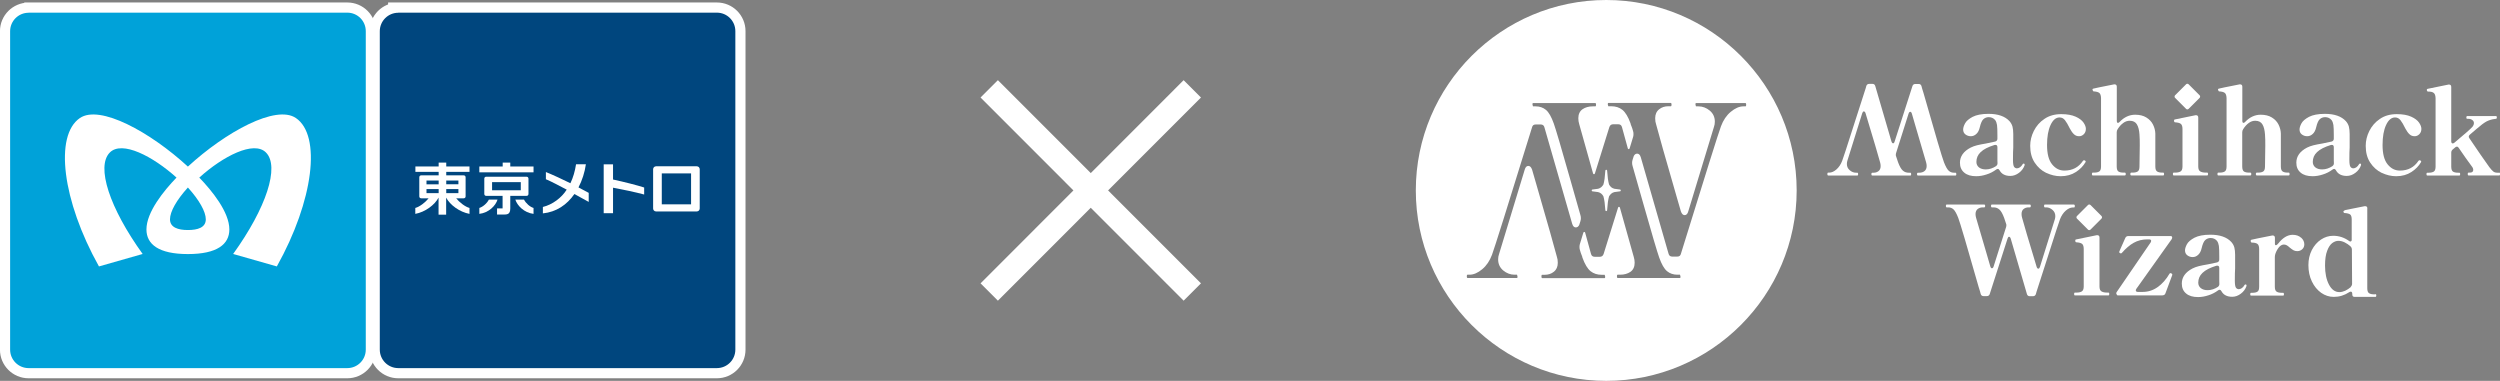
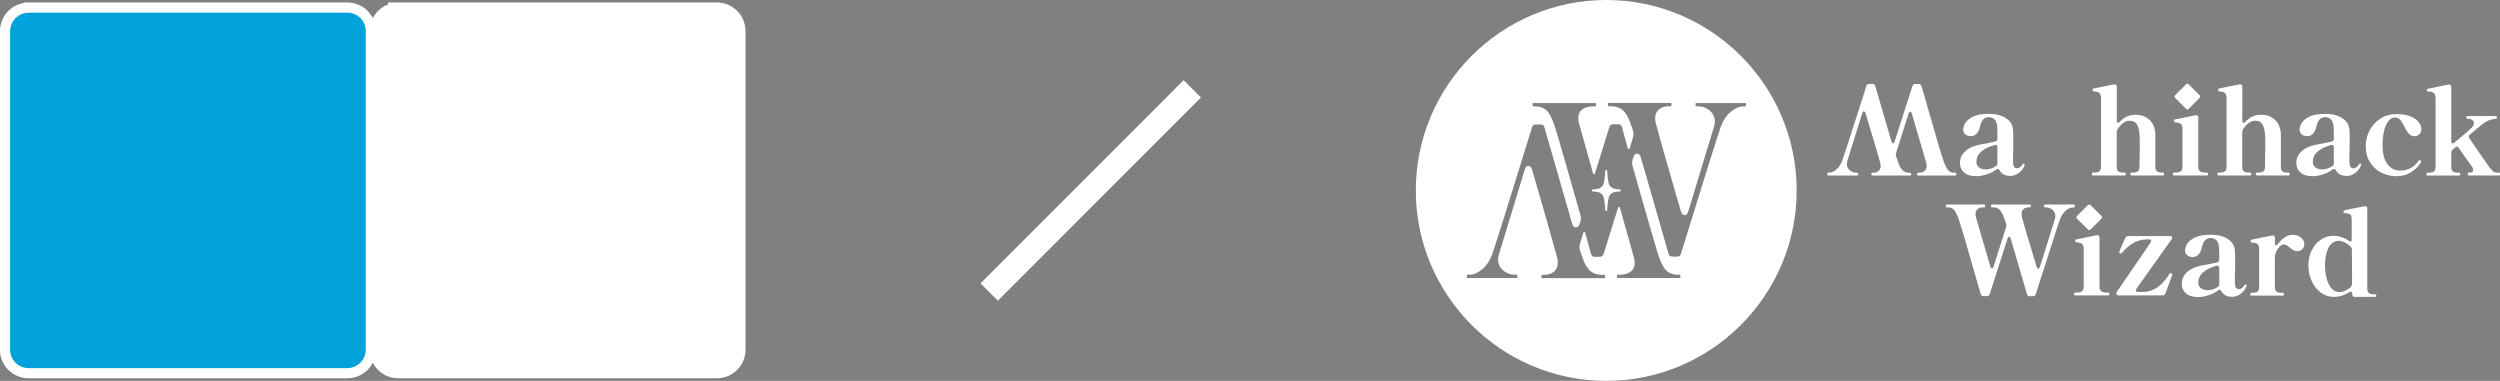
<svg xmlns="http://www.w3.org/2000/svg" id="_レイヤー_2" viewBox="0 0 256.92 39.14">
  <rect x="0" y="0" width="256.92" height="39.14" fill="#808080" stroke="none" />
  <defs>
    <style>.cls-1{stroke-width:2.09px;}.cls-1,.cls-2{stroke:#fff;stroke-miterlimit:10;}.cls-1,.cls-3{fill:#fff;}.cls-2{fill:none;stroke-width:2.52px;}.cls-4{fill:#00a2d9;}.cls-4,.cls-5,.cls-3{stroke-width:0px;}.cls-5{fill:#00467e;}</style>
  </defs>
  <g id="_レイヤー_1-2">
    <line class="cls-2" x1="122.53" y1="9.13" x2="101.66" y2="30.01" />
-     <line class="cls-2" x1="122.53" y1="30.01" x2="101.66" y2="9.13" />
    <path class="cls-3" d="M187.88,18.03c-.06,0-.09-.05-.09-.14,0-.1.03-.15.09-.15h.11c.24,0,.49-.11.74-.33.25-.22.45-.52.59-.89.1-.26.47-1.39,1.11-3.4.64-2.01,1.08-3.35,1.3-4.04l.07-.25c.05-.14.15-.21.3-.21h.33c.15,0,.25.08.29.23l1.66,5.68c.02.06.04.11.07.14.03.04.07.06.1.06.07,0,.12-.06.16-.19l1.83-5.7c.05-.14.15-.21.3-.21h.34c.15,0,.25.08.29.23.02.06.04.15.07.26.03.12.08.27.14.45,1.21,4.25,1.91,6.62,2.1,7.11.17.43.33.72.48.86.15.14.33.21.55.21h.15c.06,0,.09.05.09.15,0,.09-.03.14-.09.14h-3.85c-.07,0-.1-.05-.1-.14,0-.1.03-.15.1-.15h.14c.21,0,.39-.06.53-.17s.22-.29.22-.52c0-.13-.02-.26-.06-.39-.05-.18-.42-1.43-1.1-3.75l-.36-1.24c-.04-.13-.1-.19-.16-.19-.08,0-.14.06-.18.19l-1.28,4.04s-.03.1-.03.17,0,.13.03.18l.2.6c.16.43.32.71.49.86.17.15.37.22.61.22h.16c.06,0,.09.05.09.15,0,.09-.03.14-.09.14h-3.9c-.07,0-.1-.05-.1-.14,0-.1.03-.15.1-.15h.14c.19,0,.36-.06.5-.17.14-.11.21-.29.21-.52,0-.13-.02-.26-.06-.39-.14-.54-.64-2.22-1.49-5.03-.04-.13-.1-.19-.18-.19-.07,0-.12.06-.16.18l-1.53,4.89c-.03.1-.05.21-.05.33,0,.27.1.48.3.65.2.17.41.25.64.25h.13c.06,0,.09.05.09.15,0,.09-.03.14-.09.14h-3Z" />
    <path class="cls-3" d="M208.04,16.83s.03.04.03.08v.06c-.11.32-.3.58-.58.79-.28.21-.57.32-.89.32-.53,0-.9-.19-1.11-.58-.05-.09-.11-.14-.18-.14-.06,0-.11.02-.16.06-.31.23-.64.4-1,.51-.36.12-.71.18-1.06.18-.53,0-.94-.12-1.23-.37-.3-.25-.44-.59-.44-1.02,0-.65.37-1.17,1.1-1.55.2-.1.42-.18.66-.24.24-.06.55-.12.91-.18l.95-.2c.15-.04.23-.14.23-.3v-.33c0-.51-.01-.86-.04-1.07-.03-.2-.09-.37-.19-.51-.17-.2-.39-.3-.66-.3-.21,0-.39.07-.54.2-.15.13-.28.41-.38.84-.07.31-.19.54-.36.69-.16.15-.35.23-.56.23s-.39-.06-.55-.18c-.16-.12-.24-.29-.24-.51,0-.17.06-.37.19-.62.13-.25.39-.47.78-.68.39-.2.93-.31,1.63-.31.98,0,1.7.25,2.16.75.15.17.25.35.31.56.05.2.08.46.08.76v1.38c-.02.27-.03.7-.03,1.28,0,.37.04.6.11.71.07.1.18.16.3.16.1,0,.2-.04.31-.11.1-.07.2-.18.28-.32.03-.04.05-.06.09-.06.02,0,.05,0,.07.02ZM205.14,17.06c.09-.07.14-.16.14-.28,0-.13,0-.23-.01-.3v-.29s0-1.06,0-1.06c0-.16-.07-.24-.2-.24-.04,0-.08,0-.1.01-.65.2-1.12.44-1.42.73-.3.28-.44.62-.44,1.01,0,.23.09.42.26.56.18.14.41.21.7.21.38,0,.73-.12,1.08-.35Z" />
-     <path class="cls-3" d="M210.29,17.77c-.48-.23-.88-.59-1.19-1.06-.31-.47-.46-1.04-.46-1.72,0-.52.12-1.03.37-1.53.25-.5.61-.92,1.09-1.24.48-.33,1.06-.49,1.73-.49.61,0,1.1.09,1.48.26.38.17.65.38.81.61s.24.45.24.64c0,.23-.07.41-.21.55-.14.14-.3.21-.48.21-.22,0-.4-.07-.54-.21-.15-.14-.28-.33-.41-.57-.19-.39-.36-.68-.51-.87-.15-.19-.33-.28-.56-.28-.37,0-.68.26-.92.78-.24.52-.36,1.2-.36,2.05,0,.9.17,1.56.52,1.99.35.43.76.64,1.26.64.83,0,1.46-.33,1.91-1,.03-.04.07-.06.1-.06.03,0,.05,0,.09.02.06.03.09.06.09.11,0,.03,0,.06-.02.07-.23.39-.55.73-.99,1.01-.43.28-.95.43-1.56.43-.51,0-1-.12-1.49-.35Z" />
    <path class="cls-3" d="M222.31,17.74c.06,0,.09.05.09.15,0,.09-.03.14-.09.14h-3.28c-.07,0-.1-.05-.1-.14,0-.1.03-.15.1-.15h.13c.23,0,.41-.04.53-.12.12-.08.18-.25.18-.51.02-.81.03-1.52.03-2.13,0-.44,0-.83-.03-1.16-.03-.43-.11-.78-.26-1.03-.15-.25-.39-.38-.74-.38-.23,0-.46.07-.67.23-.21.15-.4.36-.57.63-.07.1-.1.21-.1.33v3.51c0,.26.06.43.17.51.12.08.29.12.53.12h.13c.07,0,.1.05.1.15,0,.09-.03.14-.1.14h-3.29c-.06,0-.09-.05-.09-.14,0-.1.03-.15.09-.15h.14c.23,0,.41-.04.53-.12.12-.08.18-.25.18-.51v-7.03c-.01-.27-.07-.44-.18-.53-.11-.09-.3-.14-.59-.16h-.01s-.04-.03-.06-.08c-.03-.05-.04-.09-.04-.11,0-.05.03-.08.08-.09.07-.03.79-.17,2.14-.44h.06c.07,0,.12.02.16.06.04.04.06.1.06.18v3.5c0,.07.01.12.03.16.02.04.05.06.08.06.07,0,.13-.04.19-.11.46-.48.99-.73,1.59-.73.45,0,.83.09,1.14.28.31.19.54.43.69.73.15.3.23.61.24.93v3.38c0,.26.06.43.18.51.12.08.29.12.52.12h.14Z" />
    <path class="cls-3" d="M235.21,17.74c.06,0,.09.05.09.15,0,.09-.03.14-.09.14h-3.28c-.07,0-.1-.05-.1-.14,0-.1.03-.15.1-.15h.13c.23,0,.41-.04.53-.12.12-.08.18-.25.18-.51.02-.81.03-1.52.03-2.13,0-.44,0-.83-.03-1.16-.03-.43-.11-.78-.26-1.03-.15-.25-.39-.38-.74-.38-.23,0-.46.07-.67.23-.21.15-.4.36-.57.63-.07.1-.1.21-.1.33v3.51c0,.26.06.43.17.51.12.08.29.12.53.12h.13c.07,0,.1.05.1.15,0,.09-.03.14-.1.14h-3.29c-.06,0-.09-.05-.09-.14,0-.1.03-.15.09-.15h.14c.23,0,.41-.04.53-.12.12-.08.18-.25.18-.51v-7.03c-.01-.27-.07-.44-.18-.53-.11-.09-.3-.14-.59-.16h-.01s-.04-.03-.06-.08c-.03-.05-.04-.09-.04-.11,0-.05.03-.08.08-.09.07-.03.79-.17,2.14-.44h.06c.07,0,.12.02.16.06.04.04.06.1.06.18v3.5c0,.07.01.12.03.16.02.04.05.06.08.06.07,0,.13-.04.19-.11.46-.48.99-.73,1.59-.73.45,0,.83.09,1.14.28.31.19.54.43.69.73.15.3.23.61.24.93v3.38c0,.26.06.43.18.51.12.08.29.12.52.12h.14Z" />
    <path class="cls-3" d="M242.61,16.83s.03.04.03.08v.06c-.11.32-.3.58-.58.79-.28.21-.57.32-.89.32-.53,0-.9-.19-1.11-.58-.05-.09-.11-.14-.18-.14-.06,0-.11.02-.16.06-.31.23-.64.4-1,.51-.36.12-.71.18-1.06.18-.53,0-.94-.12-1.23-.37-.3-.25-.44-.59-.44-1.02,0-.65.37-1.17,1.1-1.55.2-.1.42-.18.66-.24.24-.06.55-.12.91-.18l.95-.2c.15-.04.23-.14.23-.3v-.33c0-.51-.01-.86-.04-1.07-.03-.2-.09-.37-.19-.51-.17-.2-.39-.3-.66-.3-.21,0-.39.07-.54.2-.15.13-.28.41-.38.84-.07.31-.19.54-.36.69-.16.15-.35.23-.56.23s-.39-.06-.55-.18c-.16-.12-.24-.29-.24-.51,0-.17.06-.37.19-.62.13-.25.39-.47.78-.68.39-.2.93-.31,1.63-.31.98,0,1.7.25,2.16.75.15.17.25.35.31.56.05.2.08.46.08.76v1.38c-.02.27-.03.7-.03,1.28,0,.37.04.6.11.71.07.1.18.16.3.16.1,0,.2-.04.31-.11.1-.07.2-.18.28-.32.03-.04.05-.06.09-.06.02,0,.05,0,.07.02ZM239.71,17.06c.09-.07.14-.16.14-.28,0-.13,0-.23-.01-.3v-.29s0-1.06,0-1.06c0-.16-.07-.24-.2-.24-.04,0-.08,0-.1.01-.65.2-1.12.44-1.42.73-.3.28-.44.62-.44,1.01,0,.23.09.42.26.56.18.14.41.21.7.21.38,0,.73-.12,1.08-.35Z" />
    <path class="cls-3" d="M244.77,17.77c-.48-.23-.88-.59-1.19-1.06-.31-.47-.46-1.04-.46-1.72,0-.52.12-1.03.37-1.53.25-.5.61-.92,1.09-1.24.48-.33,1.06-.49,1.73-.49.61,0,1.1.09,1.48.26.38.17.65.38.81.61s.24.45.24.64c0,.23-.07.41-.21.55-.14.14-.3.21-.48.21-.22,0-.4-.07-.54-.21-.15-.14-.28-.33-.41-.57-.19-.39-.36-.68-.51-.87-.15-.19-.33-.28-.56-.28-.37,0-.68.26-.92.78-.24.52-.36,1.2-.36,2.05,0,.9.17,1.56.52,1.99.35.43.76.64,1.26.64.83,0,1.46-.33,1.91-1,.03-.04.07-.06.1-.06.03,0,.05,0,.09.02.06.03.09.06.09.11,0,.03,0,.06-.02.07-.23.39-.55.73-.99,1.01-.43.28-.95.43-1.56.43-.51,0-1-.12-1.49-.35Z" />
    <path class="cls-3" d="M256.84,17.74c.06,0,.09.05.09.14,0,.1-.03.15-.09.15h-3.15c-.06,0-.09-.05-.09-.15,0-.09.03-.14.09-.14h.13c.12,0,.2-.02.26-.07.06-.05.09-.12.09-.2,0-.13-.05-.25-.14-.36-.41-.55-.86-1.19-1.35-1.91-.05-.08-.11-.13-.19-.13-.07,0-.13.03-.19.09-.18.15-.26.22-.25.21-.09.08-.14.19-.14.31v1.44c0,.26.06.43.17.51.12.08.29.12.53.12h.13c.06,0,.09.05.09.14,0,.1-.03.15-.09.15h-3.29c-.06,0-.09-.05-.09-.15,0-.09.03-.14.09-.14h.14c.23,0,.41-.04.53-.12.12-.08.18-.25.18-.51v-7.03c-.01-.27-.07-.45-.19-.54-.12-.1-.31-.14-.58-.14-.08,0-.13-.06-.13-.19,0-.05.03-.08.08-.09l2.15-.44h.06c.07,0,.12.02.16.06.04.04.06.1.06.18v5.58c0,.15.05.23.15.23.06,0,.12-.03.17-.07,1.05-.88,1.67-1.42,1.86-1.64.1-.13.15-.25.15-.38s-.05-.23-.16-.31c-.1-.08-.24-.13-.42-.13h-.11c-.06,0-.09-.04-.09-.13,0-.1.03-.15.09-.15h2.96c.06,0,.09.05.09.15,0,.07-.03.12-.09.13l-.16.02c-.31.04-.58.13-.83.26-.24.13-.58.39-1.01.76l-.69.59c-.07.06-.11.13-.11.2,0,.04.02.1.06.16.33.48.71,1.05,1.15,1.69.44.64.74,1.07.9,1.28.18.23.31.38.42.46.1.08.25.12.44.12h.14Z" />
    <path class="cls-3" d="M223.39,18.03c-.06,0-.09-.05-.09-.15,0-.09.03-.14.09-.14h.14c.24,0,.43-.04.56-.12.13-.08.2-.25.2-.51v-3.85c0-.27-.06-.44-.17-.53-.11-.09-.31-.14-.59-.16-.07,0-.11-.06-.11-.19,0-.06.03-.09.07-.1l2.14-.44h.06c.07,0,.12.02.16.06.04.04.06.1.06.18v5.03c0,.26.07.43.21.51.14.08.33.12.57.12h.14c.06,0,.09.05.09.14,0,.1-.03.15-.09.15h-3.44Z" />
    <rect class="cls-3" x="223.8" y="8.94" width="1.97" height="1.97" rx=".18" ry=".18" transform="translate(72.86 -156.04) rotate(45)" />
    <path class="cls-3" d="M213.24,30.36c-.06,0-.09-.05-.09-.15,0-.09.03-.14.09-.14h.14c.24,0,.43-.04.56-.12.13-.08.2-.25.2-.51v-3.85c0-.27-.06-.44-.17-.53-.11-.09-.31-.14-.59-.16-.07,0-.11-.06-.11-.19,0-.06.03-.09.07-.1l2.14-.44h.06c.07,0,.12.02.16.06.04.04.06.1.06.18v5.03c0,.26.07.43.21.51.14.08.33.12.57.12h.14c.06,0,.09.05.09.14,0,.1-.03.15-.09.15h-3.44Z" />
    <rect class="cls-3" x="213.72" y="21.35" width="1.97" height="1.97" rx=".18" ry=".18" transform="translate(78.68 -145.28) rotate(45)" />
    <path class="cls-3" d="M222.23,30.36h-4.59c-.05,0-.09-.04-.13-.13-.02-.03-.03-.06-.03-.09,0-.03.02-.08.05-.13l3.49-5.1s.05-.09.05-.15c0-.11-.07-.16-.23-.16h-.15c-.53,0-1,.12-1.41.35-.42.23-.82.58-1.21,1.03-.03.04-.07.06-.1.06s-.07,0-.1-.03c-.06-.03-.09-.07-.09-.11.03-.1.06-.17.08-.2l.55-1.24c.06-.13.16-.2.3-.2h4.39c.06,0,.09.03.11.07.01.04.02.07.02.08v.04s-.02.08-.05.13l-3.63,5.1c-.04.07-.06.12-.06.16,0,.05.02.09.06.12.04.03.1.04.16.04h.48c.56,0,1.07-.16,1.54-.49.47-.33.88-.79,1.23-1.39.03-.03.06-.05.1-.05.02,0,.05,0,.09.03.06.03.09.06.09.1v.06c-.1.25-.33.88-.7,1.88-.05.14-.15.21-.3.21Z" />
    <path class="cls-3" d="M230.84,29.25s.03.04.03.08v.06c-.11.32-.3.58-.58.79-.28.21-.57.32-.89.32-.53,0-.9-.19-1.11-.58-.05-.09-.11-.14-.18-.14-.06,0-.11.02-.16.06-.31.23-.64.4-1,.51-.36.12-.71.18-1.06.18-.53,0-.94-.12-1.23-.37-.3-.25-.44-.59-.44-1.02,0-.65.37-1.17,1.1-1.55.2-.1.42-.18.66-.24.24-.06.55-.12.91-.18l.95-.2c.15-.04.23-.14.23-.3v-.33c0-.51-.01-.86-.04-1.07-.03-.2-.09-.37-.19-.51-.17-.2-.39-.3-.66-.3-.21,0-.39.07-.54.2-.15.13-.28.41-.38.84-.07.31-.19.54-.36.69-.16.15-.35.23-.56.23s-.39-.06-.55-.18c-.16-.12-.24-.29-.24-.51,0-.17.06-.37.19-.62.13-.25.39-.47.78-.68.39-.2.93-.31,1.63-.31.98,0,1.7.25,2.16.75.15.17.25.35.31.56.05.2.08.46.08.76v1.38c-.02.27-.03.7-.03,1.28,0,.37.04.6.11.71.07.1.18.16.3.16.1,0,.2-.04.31-.11.1-.07.2-.18.28-.32.03-.04.05-.06.09-.06.02,0,.05,0,.07.02ZM227.94,29.47c.09-.07.14-.16.14-.28,0-.13,0-.23-.01-.3v-.29s0-1.06,0-1.06c0-.16-.07-.24-.2-.24-.04,0-.08,0-.1.01-.65.2-1.12.44-1.42.73-.3.28-.44.62-.44,1.01,0,.23.09.42.26.56.18.14.41.21.7.21.38,0,.73-.12,1.08-.35Z" />
    <path class="cls-3" d="M236.48,24.42c.22.2.33.43.33.69,0,.2-.07.37-.21.5-.14.13-.31.2-.52.2-.14,0-.27-.03-.38-.09-.11-.06-.23-.15-.38-.27-.12-.11-.22-.19-.31-.24-.09-.05-.19-.08-.3-.08-.17,0-.34.09-.49.26-.15.18-.29.41-.39.71-.03.11-.05.22-.05.33v3.03c0,.26.06.43.18.51.12.08.29.12.53.12h.14c.06,0,.09.05.09.15,0,.09-.03.14-.09.14h-3.29c-.06,0-.09-.05-.09-.14,0-.1.03-.15.09-.15h.13c.23,0,.41-.04.53-.12.12-.08.17-.25.17-.51v-3.86c0-.27-.06-.44-.17-.53-.12-.09-.31-.14-.59-.14-.04,0-.07-.03-.09-.07-.02-.04-.02-.08-.02-.13,0-.05.02-.08.07-.09.07-.03.79-.17,2.14-.44h.06c.07,0,.12.02.16.06.04.04.06.1.06.18v.6c0,.11.03.16.1.16s.16-.07.27-.21c.21-.27.44-.48.68-.63.25-.15.5-.23.77-.23.36,0,.65.1.87.3Z" />
    <path class="cls-3" d="M244.13,30.25h-.14c-.23,0-.41-.04-.53-.12-.12-.08-.18-.25-.18-.51v-8.2s.01,0,.01,0h0s0,0,0,0c0-.15-.08-.23-.22-.23h-.06c-.94.18-1.59.31-1.96.39-.07.02-.15.06-.22.12,0,.03,0,.07.02.12.02.05.04.07.09.07.28.02.47.07.58.15.11.09.16.26.16.52v2.04c.01.07,0,.12-.03.16-.03.04-.06.06-.1.06-.05,0-.1-.02-.16-.07-.48-.34-1.02-.52-1.61-.52-.45,0-.87.13-1.26.39-.39.26-.7.62-.94,1.08-.23.46-.35.97-.35,1.54,0,.63.12,1.2.36,1.69.24.5.56.88.95,1.16.4.28.83.42,1.3.42.57,0,1.09-.16,1.58-.48.07-.04.12-.06.17-.06.09,0,.15.09.15.23v.06c0,.16.08.25.23.25h2.15c.06,0,.09-.05.09-.15,0-.09-.03-.14-.09-.14ZM241.6,29.49c-.18.16-.38.29-.59.39-.21.09-.4.14-.59.14-.45,0-.81-.26-1.08-.78-.27-.52-.4-1.17-.4-1.95,0-.63.07-1.14.22-1.52.14-.38.32-.64.52-.79.21-.15.41-.23.63-.23s.43.05.65.16c.22.11.43.25.62.43.08.09.12.2.12.32l.02,3.5c0,.12-.05.23-.14.32Z" />
    <path class="cls-3" d="M213.14,21.03c.06,0,.09.05.09.14,0,.1-.03.15-.09.15h-.11c-.24,0-.49.11-.74.33-.25.22-.45.52-.59.89-.1.26-.47,1.39-1.11,3.4-.64,2.01-1.08,3.35-1.3,4.04l-.07.25c-.05.14-.15.21-.3.21h-.33c-.15,0-.25-.08-.29-.23l-1.66-5.68c-.02-.06-.04-.11-.07-.14-.03-.04-.07-.06-.1-.06-.07,0-.12.06-.16.19l-1.83,5.7c-.05.14-.15.21-.3.21h-.34c-.15,0-.25-.08-.29-.23-.02-.06-.04-.15-.07-.26-.03-.12-.08-.27-.14-.45-1.21-4.25-1.91-6.62-2.1-7.11-.17-.43-.33-.72-.48-.86-.15-.14-.33-.21-.55-.21h-.15c-.06,0-.09-.05-.09-.15,0-.09.03-.14.09-.14h3.85c.07,0,.1.05.1.14,0,.1-.03.15-.1.15h-.14c-.21,0-.39.06-.53.17s-.22.29-.22.52c0,.13.02.26.06.39.05.18.42,1.43,1.1,3.75l.36,1.24c.04.13.1.19.16.19.08,0,.14-.06.18-.19l1.28-4.04s.03-.1.03-.17,0-.13-.03-.18l-.2-.6c-.16-.43-.32-.71-.49-.86-.17-.15-.37-.22-.61-.22h-.16c-.06,0-.09-.05-.09-.15,0-.09.03-.14.09-.14h3.9c.07,0,.1.05.1.14,0,.1-.03.15-.1.15h-.14c-.19,0-.36.06-.5.17-.14.11-.21.29-.21.52,0,.13.02.26.06.39.14.54.64,2.22,1.49,5.03.04.13.1.19.18.19.07,0,.12-.06.16-.18l1.53-4.89c.03-.1.05-.21.05-.33,0-.27-.1-.48-.3-.65-.2-.17-.41-.25-.64-.25h-.13c-.06,0-.09-.05-.09-.15,0-.09.03-.14.09-.14h3Z" />
    <path class="cls-3" d="M165.07,0c-10.79,0-19.57,8.78-19.57,19.57s8.78,19.57,19.57,19.57,19.57-8.78,19.57-19.57S175.86,0,165.07,0ZM179.38,10.93h-.21c-.42,0-.86.19-1.3.56-.44.36-.78.87-1.01,1.49-.24.64-1.59,4.92-4.11,13.08-.05.22-.17.31-.4.31h-.49c-.21,0-.34-.1-.39-.31l-2.85-9.9c-.09-.31-.25-.37-.37-.37-.13,0-.31.06-.39.37l-.08.25c-.07.21-.07.44,0,.66.31,1.11.66,2.34,1.05,3.69.93,3.28,1.48,5.14,1.68,5.7.25.7.51,1.16.81,1.41.29.24.65.36,1.05.36h.28s.05.15.05.18c0,.06,0,.16-.05.16h-6.41s-.07,0-.07-.16c0-.18.05-.18.07-.18h.26c.42,0,.77-.1,1.05-.29.29-.2.44-.52.44-.93,0-.21-.03-.41-.09-.6l-1.43-5.09s-.05-.07-.09-.07h0s-.08.03-.09.07l-1.49,4.78c-.07.2-.2.29-.4.29h-.51c-.21,0-.34-.1-.39-.31-.18-.64-.38-1.37-.6-2.18-.01-.04-.05-.07-.09-.07h0s-.08.03-.09.07l-.35,1.15c-.03.08-.05.19-.05.33s.02.25.05.33c.05.19.11.36.16.48.05.11.08.2.09.27,0,0,0,0,0,.01.25.69.53,1.15.84,1.4.31.25.7.37,1.15.37h.3s.05.15.05.18c0,.06,0,.16-.05.16h-6.43s-.07,0-.07-.16c0-.18.05-.18.07-.18h.26c.36,0,.68-.1.94-.31.27-.21.41-.52.41-.92,0-.25-.03-.45-.09-.61-.23-.89-.93-3.37-2.15-7.58l-.4-1.38c-.09-.26-.22-.39-.39-.39s-.3.13-.37.39l-2.64,8.68c-.06.16-.09.34-.09.54,0,.47.18.85.53,1.14.34.28.73.43,1.15.43h.26s.05.15.05.18c0,.06,0,.16-.05.16h-5.09s-.07,0-.07-.16c0-.18.05-.18.07-.18h.21c.42,0,.86-.19,1.3-.56.44-.36.78-.87,1.01-1.49.24-.64,1.59-4.92,4.11-13.08.05-.22.17-.31.4-.31h.49c.21,0,.34.1.39.31l2.85,9.9c.09.31.25.37.37.37.13,0,.31-.06.39-.37l.08-.25c.07-.21.07-.44,0-.66-.31-1.11-.66-2.34-1.05-3.69-.93-3.28-1.48-5.14-1.68-5.7-.25-.7-.51-1.16-.81-1.41-.29-.24-.65-.36-1.05-.36h-.28s-.05-.15-.05-.18c0-.06,0-.16.05-.16h6.41s.07,0,.07.16c0,.18-.05.18-.07.18h-.26c-.42,0-.77.1-1.05.29-.29.2-.44.52-.44.93,0,.21.03.41.09.6l1.43,5.09s.05.07.09.07h0s.08-.03.09-.07l1.49-4.78c.07-.2.2-.29.4-.29h.51c.21,0,.34.1.39.31.18.64.38,1.37.6,2.18.01.04.05.07.09.07h0s.08-.03.09-.07l.35-1.15c.03-.08.05-.19.05-.33s-.02-.25-.05-.33c-.05-.19-.11-.36-.16-.48-.05-.11-.08-.2-.09-.27,0,0,0,0,0-.01-.25-.69-.53-1.15-.84-1.4-.31-.25-.7-.37-1.15-.37h-.3s-.05-.15-.05-.18c0-.06,0-.16.05-.16h6.43s.07,0,.07.16c0,.18-.05.18-.07.18h-.26c-.36,0-.68.1-.94.31-.27.21-.41.52-.41.92,0,.25.03.45.09.61.23.89.93,3.37,2.15,7.58l.4,1.38c.09.26.22.39.39.39s.3-.13.37-.39l2.64-8.68c.06-.16.09-.34.09-.54,0-.47-.18-.85-.53-1.14-.34-.28-.73-.43-1.15-.43h-.26s-.05-.15-.05-.18c0-.06,0-.16.05-.16h5.09s.07,0,.07.16c0,.18-.05.18-.07.18Z" />
    <path class="cls-3" d="M166.51,19.48l-.6-.08c-.25-.06-.43-.21-.55-.44-.05-.16-.08-.35-.12-.59l-.08-.85c-.02-.1-.16-.1-.18,0l-.08.85c-.04.24-.07.44-.12.59-.13.22-.3.38-.55.44l-.6.08c-.07.02-.07.16,0,.18l.6.08c.25.06.43.21.55.44.05.16.08.35.12.59l.08.85c.02.1.16.1.18,0l.08-.85c.04-.24.07-.44.12-.59.13-.22.3-.38.55-.44l.6-.08c.07-.02.07-.16,0-.18Z" />
    <path class="cls-1" d="M2.95,1.3h32.74c1.05,0,1.9.85,1.9,1.9v32.73c0,1.05-.85,1.9-1.9,1.9H2.94c-1.05,0-1.9-.85-1.9-1.9V3.21c0-1.05.85-1.9,1.9-1.9Z" />
    <path class="cls-4" d="M2.95,1.3h32.74c1.05,0,1.9.85,1.9,1.9v32.73c0,1.05-.85,1.9-1.9,1.9H2.94c-1.05,0-1.9-.85-1.9-1.9V3.21c0-1.05.85-1.9,1.9-1.9Z" />
-     <path class="cls-3" d="M19.31,26.11c3.01,0,4.26-1.01,4.26-2.53,0-1.79-1.79-3.98-3.09-5.33,2.44-2.2,5.61-3.83,6.85-2.58,1.44,1.44.03,5.71-3.37,10.43l4.49,1.28c3.79-6.78,4.59-13.46,1.96-15.25-2.05-1.4-7.21,1.42-11.1,4.99-3.89-3.57-9.05-6.39-11.1-4.99-2.63,1.79-1.83,8.47,1.96,15.25l4.49-1.28c-3.4-4.72-4.81-8.99-3.37-10.43,1.25-1.25,4.41.38,6.85,2.58-1.3,1.35-3.09,3.54-3.09,5.33,0,1.52,1.25,2.53,4.26,2.53ZM19.31,23.64c-1,0-1.84-.26-1.84-1.1,0-.79.67-1.98,1.84-3.27,1.17,1.29,1.84,2.49,1.84,3.27,0,.85-.84,1.1-1.84,1.1Z" />
    <path class="cls-1" d="M40.93,1.3h32.74c1.05,0,1.9.85,1.9,1.9v32.73c0,1.05-.85,1.9-1.9,1.9h-32.74c-1.05,0-1.9-.85-1.9-1.9V3.21c0-1.05.85-1.9,1.9-1.9Z" />
-     <path class="cls-5" d="M40.93,1.3h32.74c1.05,0,1.9.85,1.9,1.9v32.73c0,1.05-.85,1.9-1.9,1.9h-32.74c-1.05,0-1.9-.85-1.9-1.9V3.21c0-1.05.85-1.9,1.9-1.9Z" />
    <path class="cls-3" d="M45.08,18.02v-.36h-2.39v-.55h2.39s0-.4,0-.4h.78v.4h2.39s0,.55,0,.55h-2.39v.36s1.79,0,1.79,0c.12,0,.2.08.2.2v1.96c0,.12-.08.2-.2.2h-.77c.33.41.93.88,1.37.99v.61c-1.02-.19-2.01-.92-2.4-1.67v1.75h-.78v-1.75c-.39.75-1.37,1.48-2.39,1.67v-.61c.44-.11,1.04-.58,1.37-.99h-.76c-.12,0-.2-.08-.2-.2v-1.96c0-.12.08-.2.2-.2h1.79ZM45.86,19.85h1.25v-.42h-1.25v.42ZM45.08,18.55h-1.25v.39h1.25v-.39ZM45.08,19.43h-1.25v.42h1.25v-.42ZM45.86,18.94h1.25v-.39h-1.25v.39Z" />
    <path class="cls-3" d="M63.01,19.29c1.02.19,2.3.46,3.19.7v-.72c-.71-.23-2.12-.59-3.2-.82v-1.56s-.96,0-.96,0v5.02h.96v-2.62Z" />
    <path class="cls-3" d="M67.12,21.43c0,.16.13.3.3.3h4.19c.17,0,.3-.14.3-.3v-4.04c0-.16-.13-.3-.3-.3h-4.19c-.17,0-.3.14-.3.3v4.04ZM71.02,21h-3.01v-3.18h3.01v3.18Z" />
    <polygon class="cls-3" points="54.83 17.11 52.44 17.11 52.44 16.71 51.66 16.71 51.66 17.11 49.26 17.11 49.26 17.71 54.83 17.71 54.83 17.11" />
    <path class="cls-3" d="M50.24,20.51c-.18.37-.61.75-.98.86v.61c.99-.12,1.69-.86,1.87-1.47h-.9Z" />
    <path class="cls-3" d="M53.85,20.51h-.89c.19.61.89,1.35,1.87,1.47v-.61c-.36-.1-.79-.48-.98-.86Z" />
    <path class="cls-3" d="M54.11,20.13c.12,0,.2-.08.2-.2v-1.57c0-.11-.08-.2-.2-.2h-4.14c-.12,0-.2.08-.2.2v1.57c0,.12.08.2.2.2h1.68s0,1.29,0,1.29h-.57v.63h.62c.41,0,.74,0,.74-.63v-1.29s1.67,0,1.67,0ZM50.57,19.55v-.83s2.95,0,2.95,0v.83h-2.95Z" />
    <path class="cls-3" d="M59.03,19.94c.58.31,1.09.6,1.47.81v-.93c-.29-.16-.65-.35-1.05-.56.38-.73.64-1.54.76-2.38h-1.01c-.11.71-.3,1.37-.58,1.95-.84-.41-1.75-.84-2.52-1.15v.74c.67.28,1.42.7,2.14,1.07-.54.85-1.47,1.54-2.45,1.78v.66c1.38-.14,2.47-.88,3.24-1.99Z" />
  </g>
</svg>